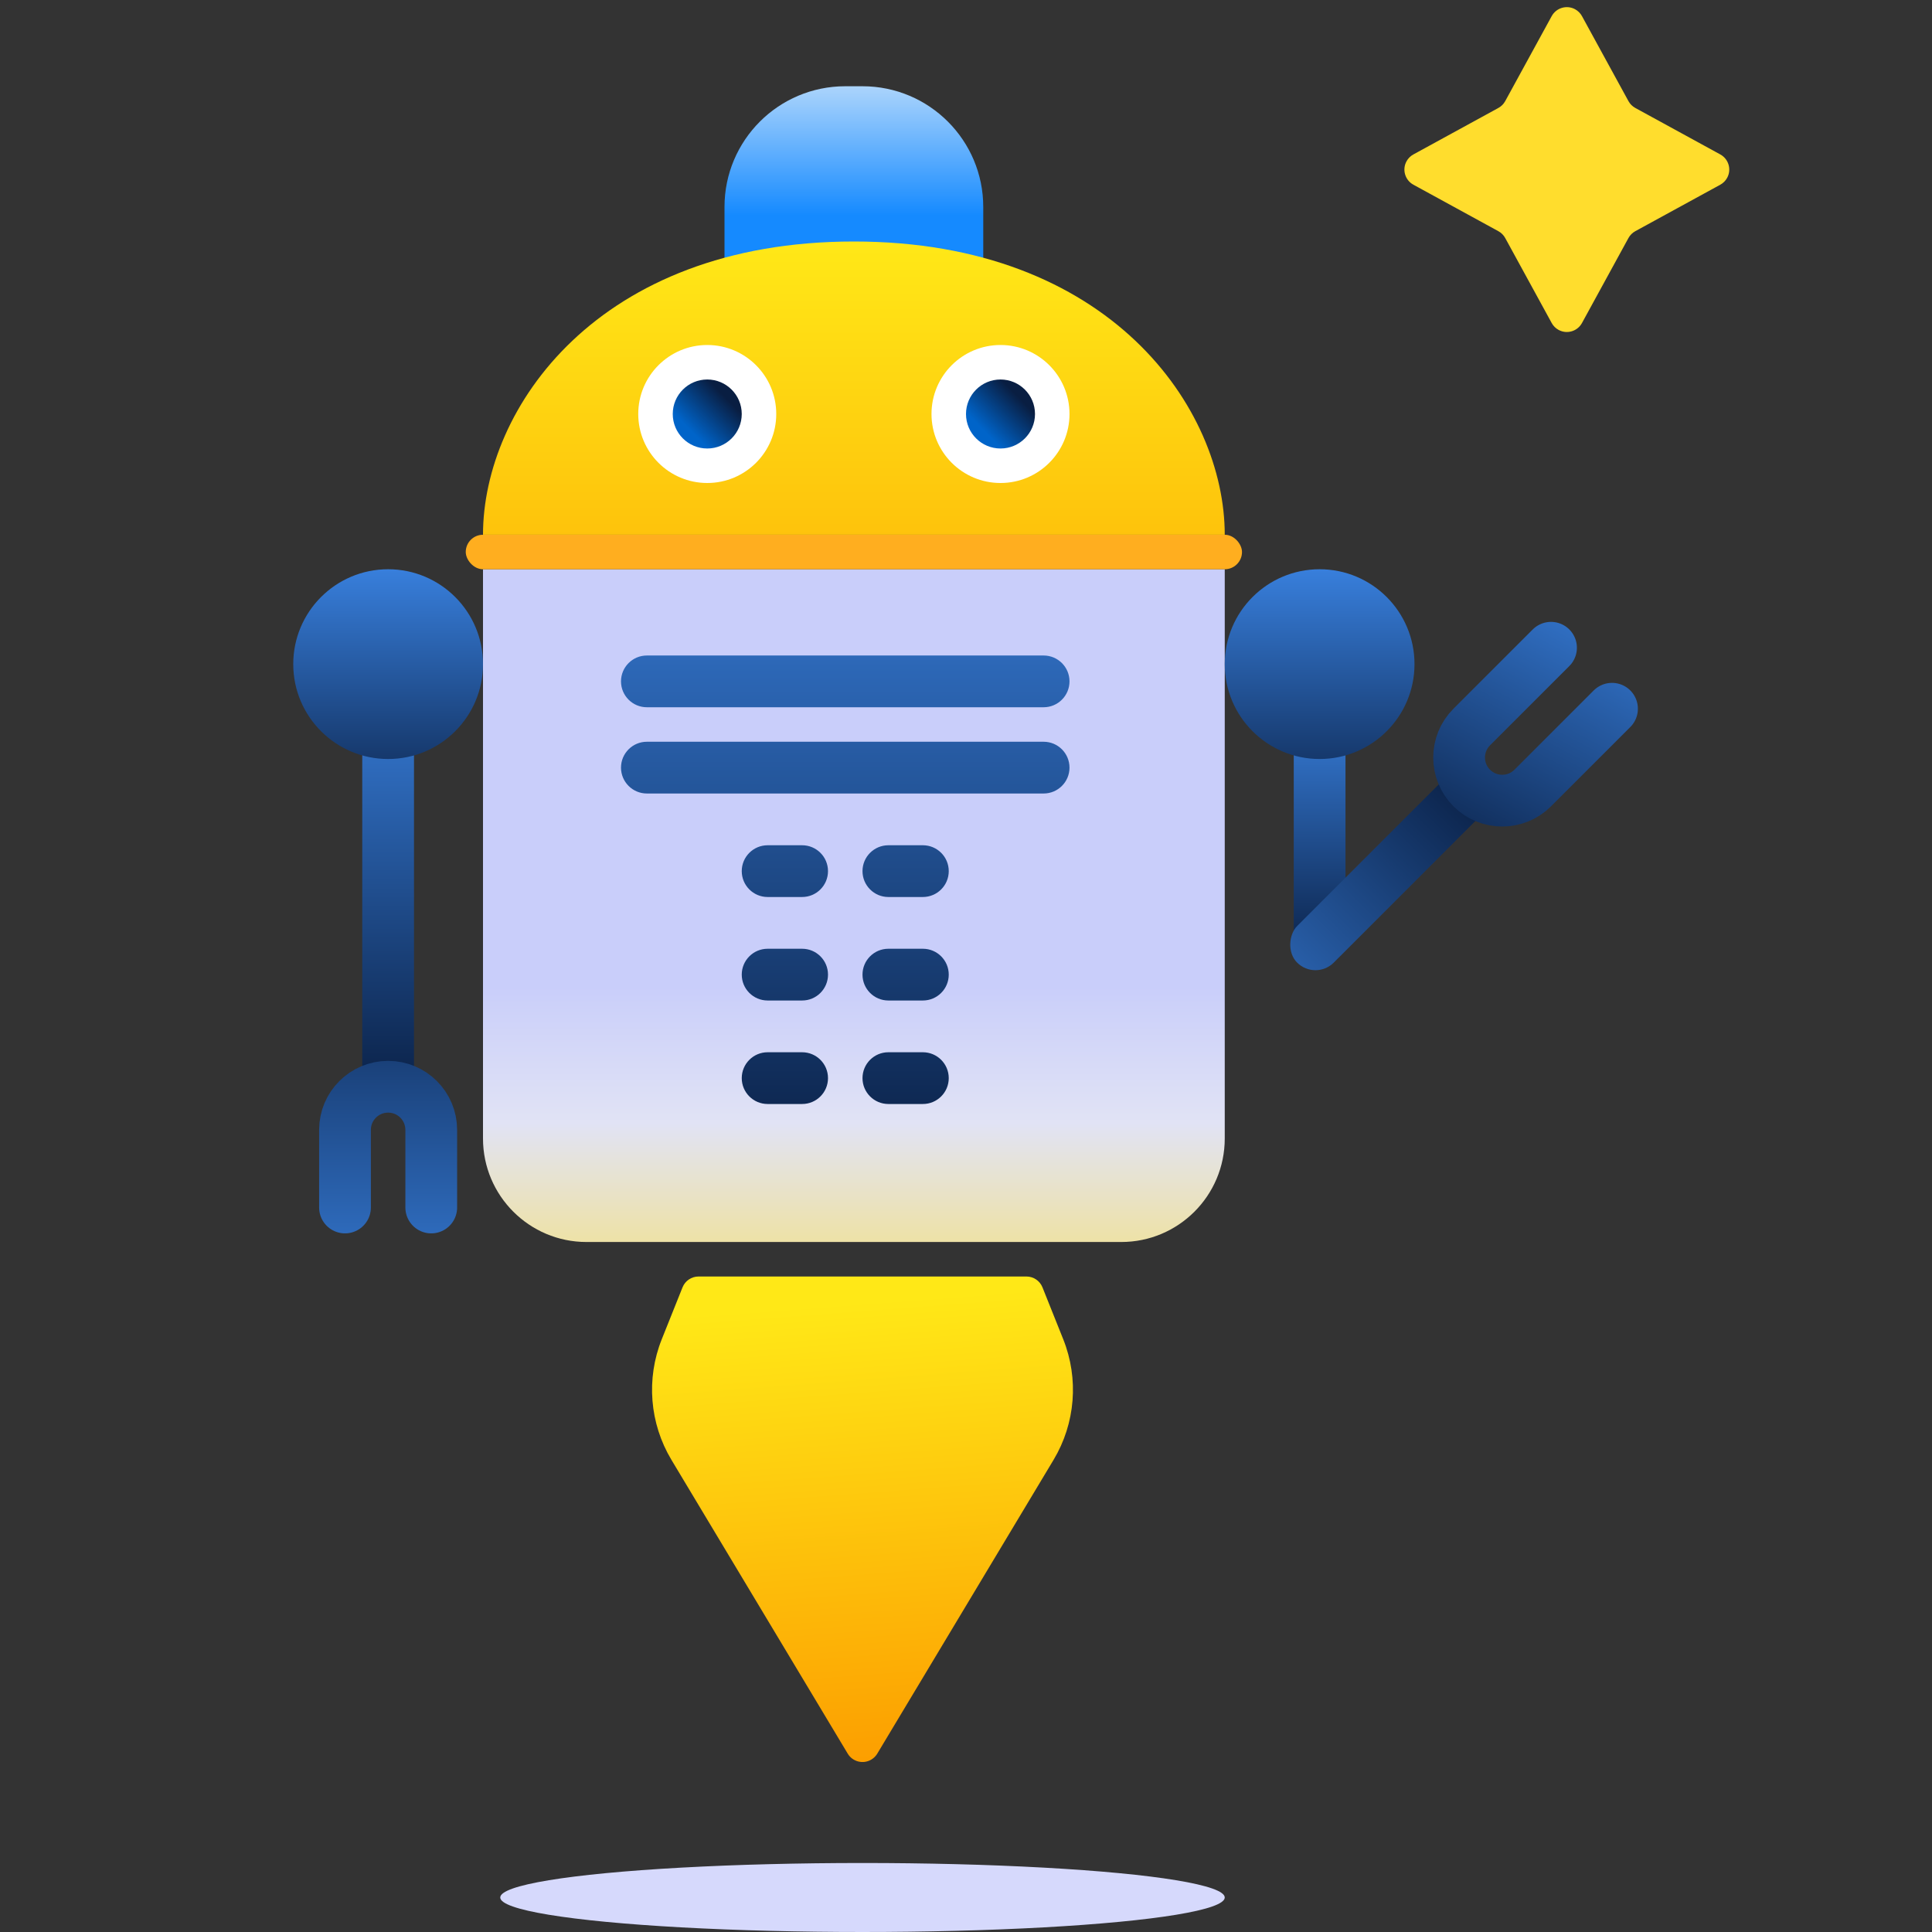
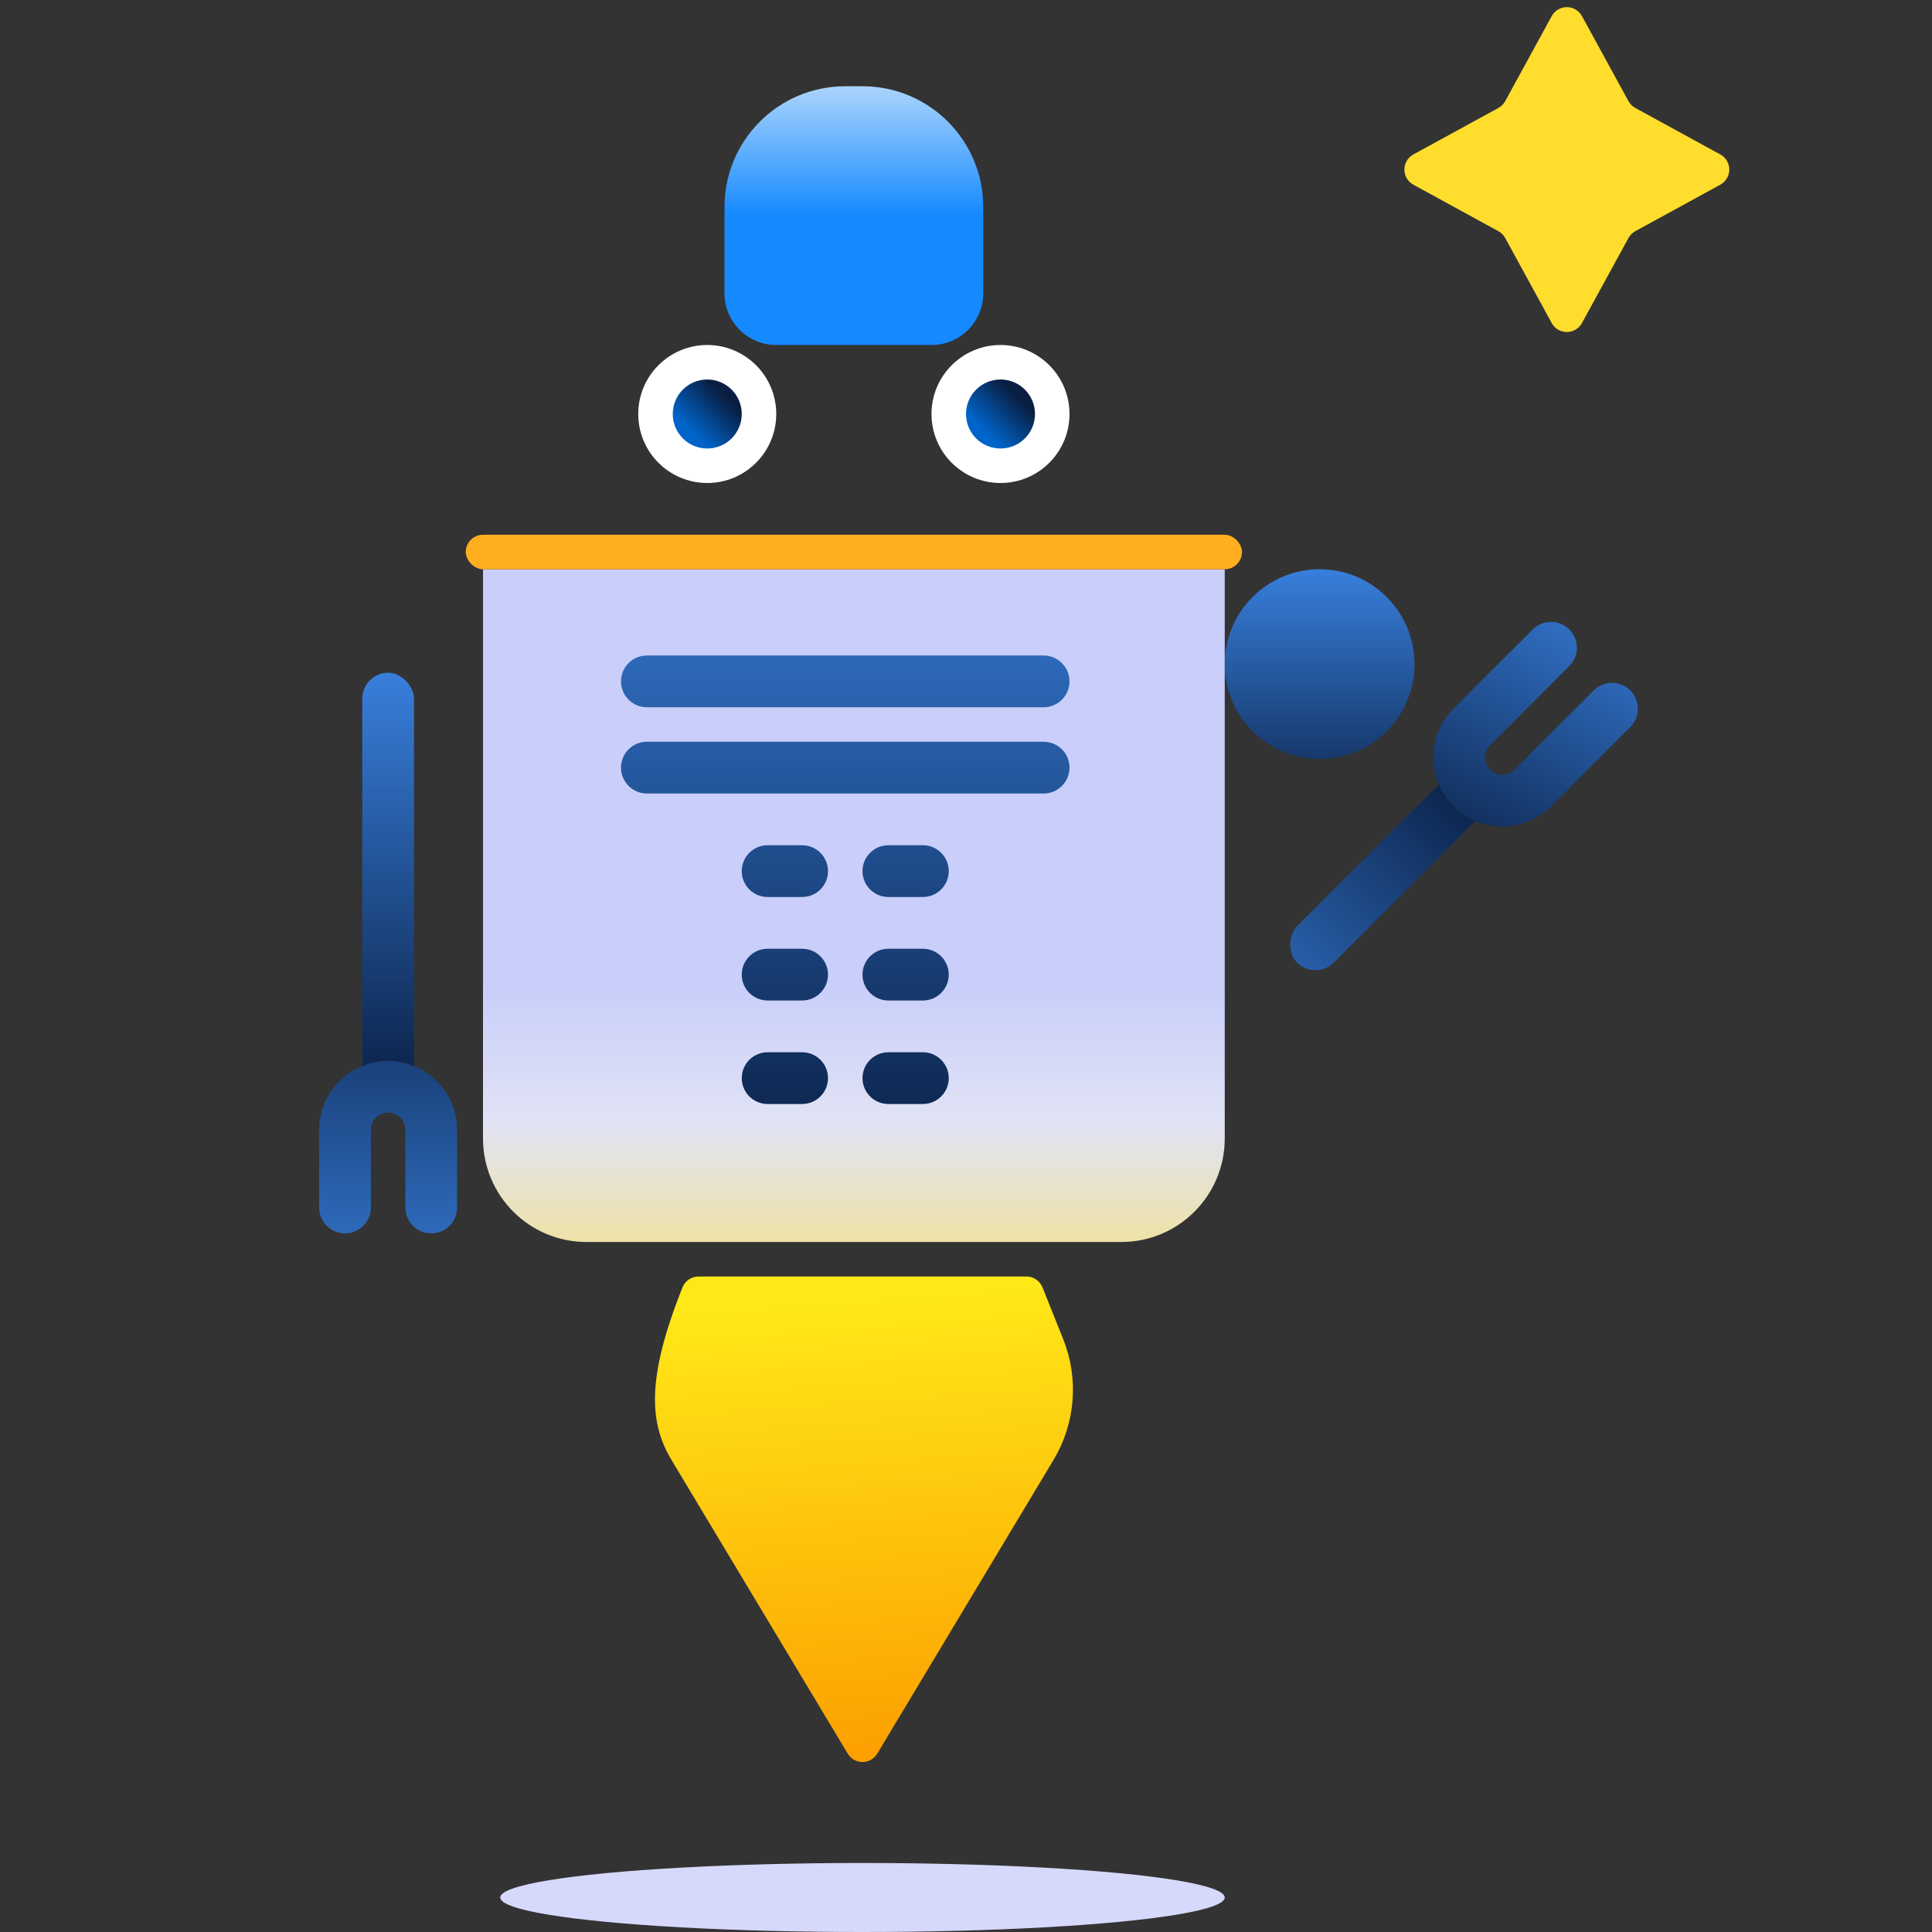
<svg xmlns="http://www.w3.org/2000/svg" width="112px" height="112px" viewBox="0 0 112 112" version="1.1">
  <rect x="0" y="0" width="112" height="112" fill="#333333" stroke="none" />
  <title>Icon/Features/Multicolor/011-112x112</title>
  <desc>Created with Sketch.</desc>
  <defs>
    <linearGradient x1="50%" y1="0%" x2="50%" y2="50%" id="linearGradient-1">
      <stop stop-color="#ABD4FC" offset="0%" />
      <stop stop-color="#158AFF" offset="100%" />
    </linearGradient>
    <linearGradient x1="50%" y1="100%" x2="50%" y2="61.959%" id="linearGradient-2">
      <stop stop-color="#EEE2A6" offset="0%" />
      <stop stop-color="#E1E3F5" offset="46.848%" />
      <stop stop-color="#C9CEFA" offset="100%" />
    </linearGradient>
    <linearGradient x1="50%" y1="0%" x2="50%" y2="200.859%" id="linearGradient-3">
      <stop stop-color="#FFE817" offset="0%" />
      <stop stop-color="#FC9E00" offset="100%" />
    </linearGradient>
    <linearGradient x1="100%" y1="50%" x2="50%" y2="98.765%" id="linearGradient-4">
      <stop stop-color="#091E42" offset="0%" />
      <stop stop-color="#0064C9" offset="100%" />
    </linearGradient>
    <linearGradient x1="50%" y1="-34.908%" x2="50%" y2="116.94%" id="linearGradient-5">
      <stop stop-color="#387FDC" offset="0%" />
      <stop stop-color="#091E42" offset="100%" />
    </linearGradient>
    <linearGradient x1="50%" y1="0%" x2="50%" y2="100%" id="linearGradient-6">
      <stop stop-color="#387FDC" offset="0%" />
      <stop stop-color="#091E42" offset="100%" />
    </linearGradient>
    <linearGradient x1="50%" y1="0%" x2="50%" y2="100%" id="linearGradient-7">
      <stop stop-color="#387FDC" offset="0%" />
      <stop stop-color="#091E42" offset="100%" />
    </linearGradient>
    <linearGradient x1="50%" y1="0%" x2="50%" y2="137.642%" id="linearGradient-8">
      <stop stop-color="#387FDC" offset="0%" />
      <stop stop-color="#091E42" offset="100%" />
    </linearGradient>
    <linearGradient x1="50%" y1="5.065%" x2="56.403%" y2="100%" id="linearGradient-9">
      <stop stop-color="#FFE817" offset="0%" />
      <stop stop-color="#FC9E00" offset="100%" />
    </linearGradient>
    <linearGradient x1="200.586%" y1="194.503%" x2="200.586%" y2="-142.104%" id="linearGradient-10">
      <stop stop-color="#387FDC" offset="0%" />
      <stop stop-color="#091E42" offset="100%" />
    </linearGradient>
    <linearGradient x1="50%" y1="-52.135%" x2="50%" y2="100%" id="linearGradient-11">
      <stop stop-color="#387FDC" offset="0%" />
      <stop stop-color="#091E42" offset="100%" />
    </linearGradient>
    <linearGradient x1="50%" y1="166.762%" x2="11.117%" y2="-57.37%" id="linearGradient-12">
      <stop stop-color="#387FDC" offset="0%" />
      <stop stop-color="#091E42" offset="100%" />
    </linearGradient>
  </defs>
  <g id="Icon/Features/Multicolor/011-112x112" stroke="none" stroke-width="1" fill="none" fill-rule="evenodd">
    <rect id="Rectangle" x="0" y="0" width="112" height="112" />
    <g id="Group-4" transform="translate(17, 5)">
      <path d="M32,0 L33,0 C36.866,-7.10171439e-16 40,3.134 40,7 L40,12 C40,13.657 38.657,15 37,15 L28,15 C26.343,15 25,13.657 25,12 L25,7 C25,3.134 28.134,7.10171439e-16 32,0 Z" id="Rectangle-44" fill="url(#linearGradient-1)" />
      <path d="M11,28 L54,28 L54,61 C54,64.314 51.314,67 48,67 L17,67 C13.686,67 11,64.314 11,61 L11,28 Z" id="Rectangle-2" fill="url(#linearGradient-2)" />
-       <path d="M54,26 C54,18.678 47.354,9 32.5,9 C17.646,9 11,18.678 11,26 L54,26 Z" id="Oval-21" fill="url(#linearGradient-3)" />
      <g id="Group" transform="translate(20, 15)">
        <g id="Group-2" transform="translate(17, 0)">
          <circle id="Oval" fill="#FFFFFF" cx="4" cy="4" r="4" />
          <circle id="Oval" fill="url(#linearGradient-4)" cx="4" cy="4" r="2" />
        </g>
        <g id="Group-2">
          <circle id="Oval" fill="#FFFFFF" cx="4" cy="4" r="4" />
          <circle id="Oval" fill="url(#linearGradient-4)" cx="4" cy="4" r="2" />
        </g>
      </g>
      <path d="M20.5,33 L43.5,33 C44.328,33 45,33.672 45,34.5 C45,35.328 44.328,36 43.5,36 L20.5,36 C19.672,36 19,35.328 19,34.5 C19,33.672 19.672,33 20.5,33 Z M20.5,38 L43.5,38 C44.328,38 45,38.672 45,39.5 C45,40.328 44.328,41 43.5,41 L20.5,41 C19.672,41 19,40.328 19,39.5 C19,38.672 19.672,38 20.5,38 Z M27.5,44 L29.5,44 C30.328,44 31,44.672 31,45.5 C31,46.328 30.328,47 29.5,47 L27.5,47 C26.672,47 26,46.328 26,45.5 C26,44.672 26.672,44 27.5,44 Z M34.5,44 L36.5,44 C37.328,44 38,44.672 38,45.5 C38,46.328 37.328,47 36.5,47 L34.5,47 C33.672,47 33,46.328 33,45.5 C33,44.672 33.672,44 34.5,44 Z M27.5,50 L29.5,50 C30.328,50 31,50.672 31,51.5 C31,52.328 30.328,53 29.5,53 L27.5,53 C26.672,53 26,52.328 26,51.5 C26,50.672 26.672,50 27.5,50 Z M34.5,50 L36.5,50 C37.328,50 38,50.672 38,51.5 C38,52.328 37.328,53 36.5,53 L34.5,53 C33.672,53 33,52.328 33,51.5 C33,50.672 33.672,50 34.5,50 Z M27.5,56 L29.5,56 C30.328,56 31,56.672 31,57.5 C31,58.328 30.328,59 29.5,59 L27.5,59 C26.672,59 26,58.328 26,57.5 C26,56.672 26.672,56 27.5,56 Z M34.5,56 L36.5,56 C37.328,56 38,56.672 38,57.5 C38,58.328 37.328,59 36.5,59 L34.5,59 C33.672,59 33,58.328 33,57.5 C33,56.672 33.672,56 34.5,56 Z" id="Combined-Shape" fill="url(#linearGradient-5)" />
      <rect id="Rectangle-50" fill="url(#linearGradient-6)" x="4" y="34" width="3" height="25" rx="1.5" />
-       <rect id="Rectangle-50" fill="url(#linearGradient-7)" x="58" y="36" width="3" height="15" rx="1.5" />
-       <circle id="Oval-22" fill="url(#linearGradient-8)" cx="5.5" cy="33.5" r="5.5" />
      <circle id="Oval-22" fill="url(#linearGradient-8)" cx="59.5" cy="33.5" r="5.5" />
-       <path d="M22.567,69.629 L21.364,72.636 C20.448,74.927 20.655,77.515 21.925,79.631 L32.143,96.66 C32.427,97.134 33.041,97.288 33.514,97.003 C33.655,96.919 33.773,96.801 33.857,96.66 L44.075,79.631 C45.345,77.515 45.552,74.927 44.636,72.636 L43.433,69.629 C43.281,69.249 42.913,69 42.504,69 L23.496,69 C23.087,69 22.719,69.249 22.567,69.629 Z" id="Triangle-4" fill="url(#linearGradient-9)" />
+       <path d="M22.567,69.629 C20.448,74.927 20.655,77.515 21.925,79.631 L32.143,96.66 C32.427,97.134 33.041,97.288 33.514,97.003 C33.655,96.919 33.773,96.801 33.857,96.66 L44.075,79.631 C45.345,77.515 45.552,74.927 44.636,72.636 L43.433,69.629 C43.281,69.249 42.913,69 42.504,69 L23.496,69 C23.087,69 22.719,69.249 22.567,69.629 Z" id="Triangle-4" fill="url(#linearGradient-9)" />
      <path d="M3,65 L3,60.5 C3,59.119 4.119,58 5.5,58 L5.5,58 C6.881,58 8,59.119 8,60.5 L8,65" id="Path-47" stroke="url(#linearGradient-10)" stroke-width="3" stroke-linecap="round" />
      <g id="Group-3" transform="translate(65.989, 42.36) rotate(-135) translate(-65.989, -42.36) translate(62.989, 30.36)">
        <rect id="Rectangle-50" fill="url(#linearGradient-11)" x="1.039" y="0.519" width="3" height="15" rx="1.5" />
        <path d="M0.039,23.833 L0.039,17.333 C0.039,15.952 1.159,14.833 2.539,14.833 L2.539,14.833 C3.92,14.833 5.039,15.952 5.039,17.333 L5.039,23.833" id="Path-47" stroke="url(#linearGradient-12)" stroke-width="3" stroke-linecap="round" />
      </g>
    </g>
    <ellipse id="Oval-23" fill="#D6D9FC" cx="50" cy="110" rx="21" ry="2" />
    <path d="M90.549,15.163 L85.161,16.741 C84.631,16.896 84.075,16.593 83.92,16.063 C83.866,15.879 83.866,15.684 83.92,15.5 L85.498,10.112 C85.552,9.928 85.552,9.733 85.498,9.549 L83.92,4.161 C83.765,3.631 84.068,3.075 84.598,2.92 C84.782,2.866 84.977,2.866 85.161,2.92 L90.549,4.498 C90.733,4.552 90.928,4.552 91.112,4.498 L96.5,2.92 C97.03,2.765 97.586,3.068 97.741,3.598 C97.795,3.782 97.795,3.977 97.741,4.161 L96.163,9.549 C96.109,9.733 96.109,9.928 96.163,10.112 L97.741,15.5 C97.896,16.03 97.593,16.586 97.063,16.741 C96.879,16.795 96.684,16.795 96.5,16.741 L91.112,15.163 C90.928,15.109 90.733,15.109 90.549,15.163 Z" id="Star-2" fill="#FFDD2D" transform="translate(90.831, 9.831) rotate(-315) translate(-90.831, -9.831) " />
    <rect id="Rectangle" fill="#FFAE1F" x="27" y="31" width="45" height="2" rx="1" />
  </g>
</svg>